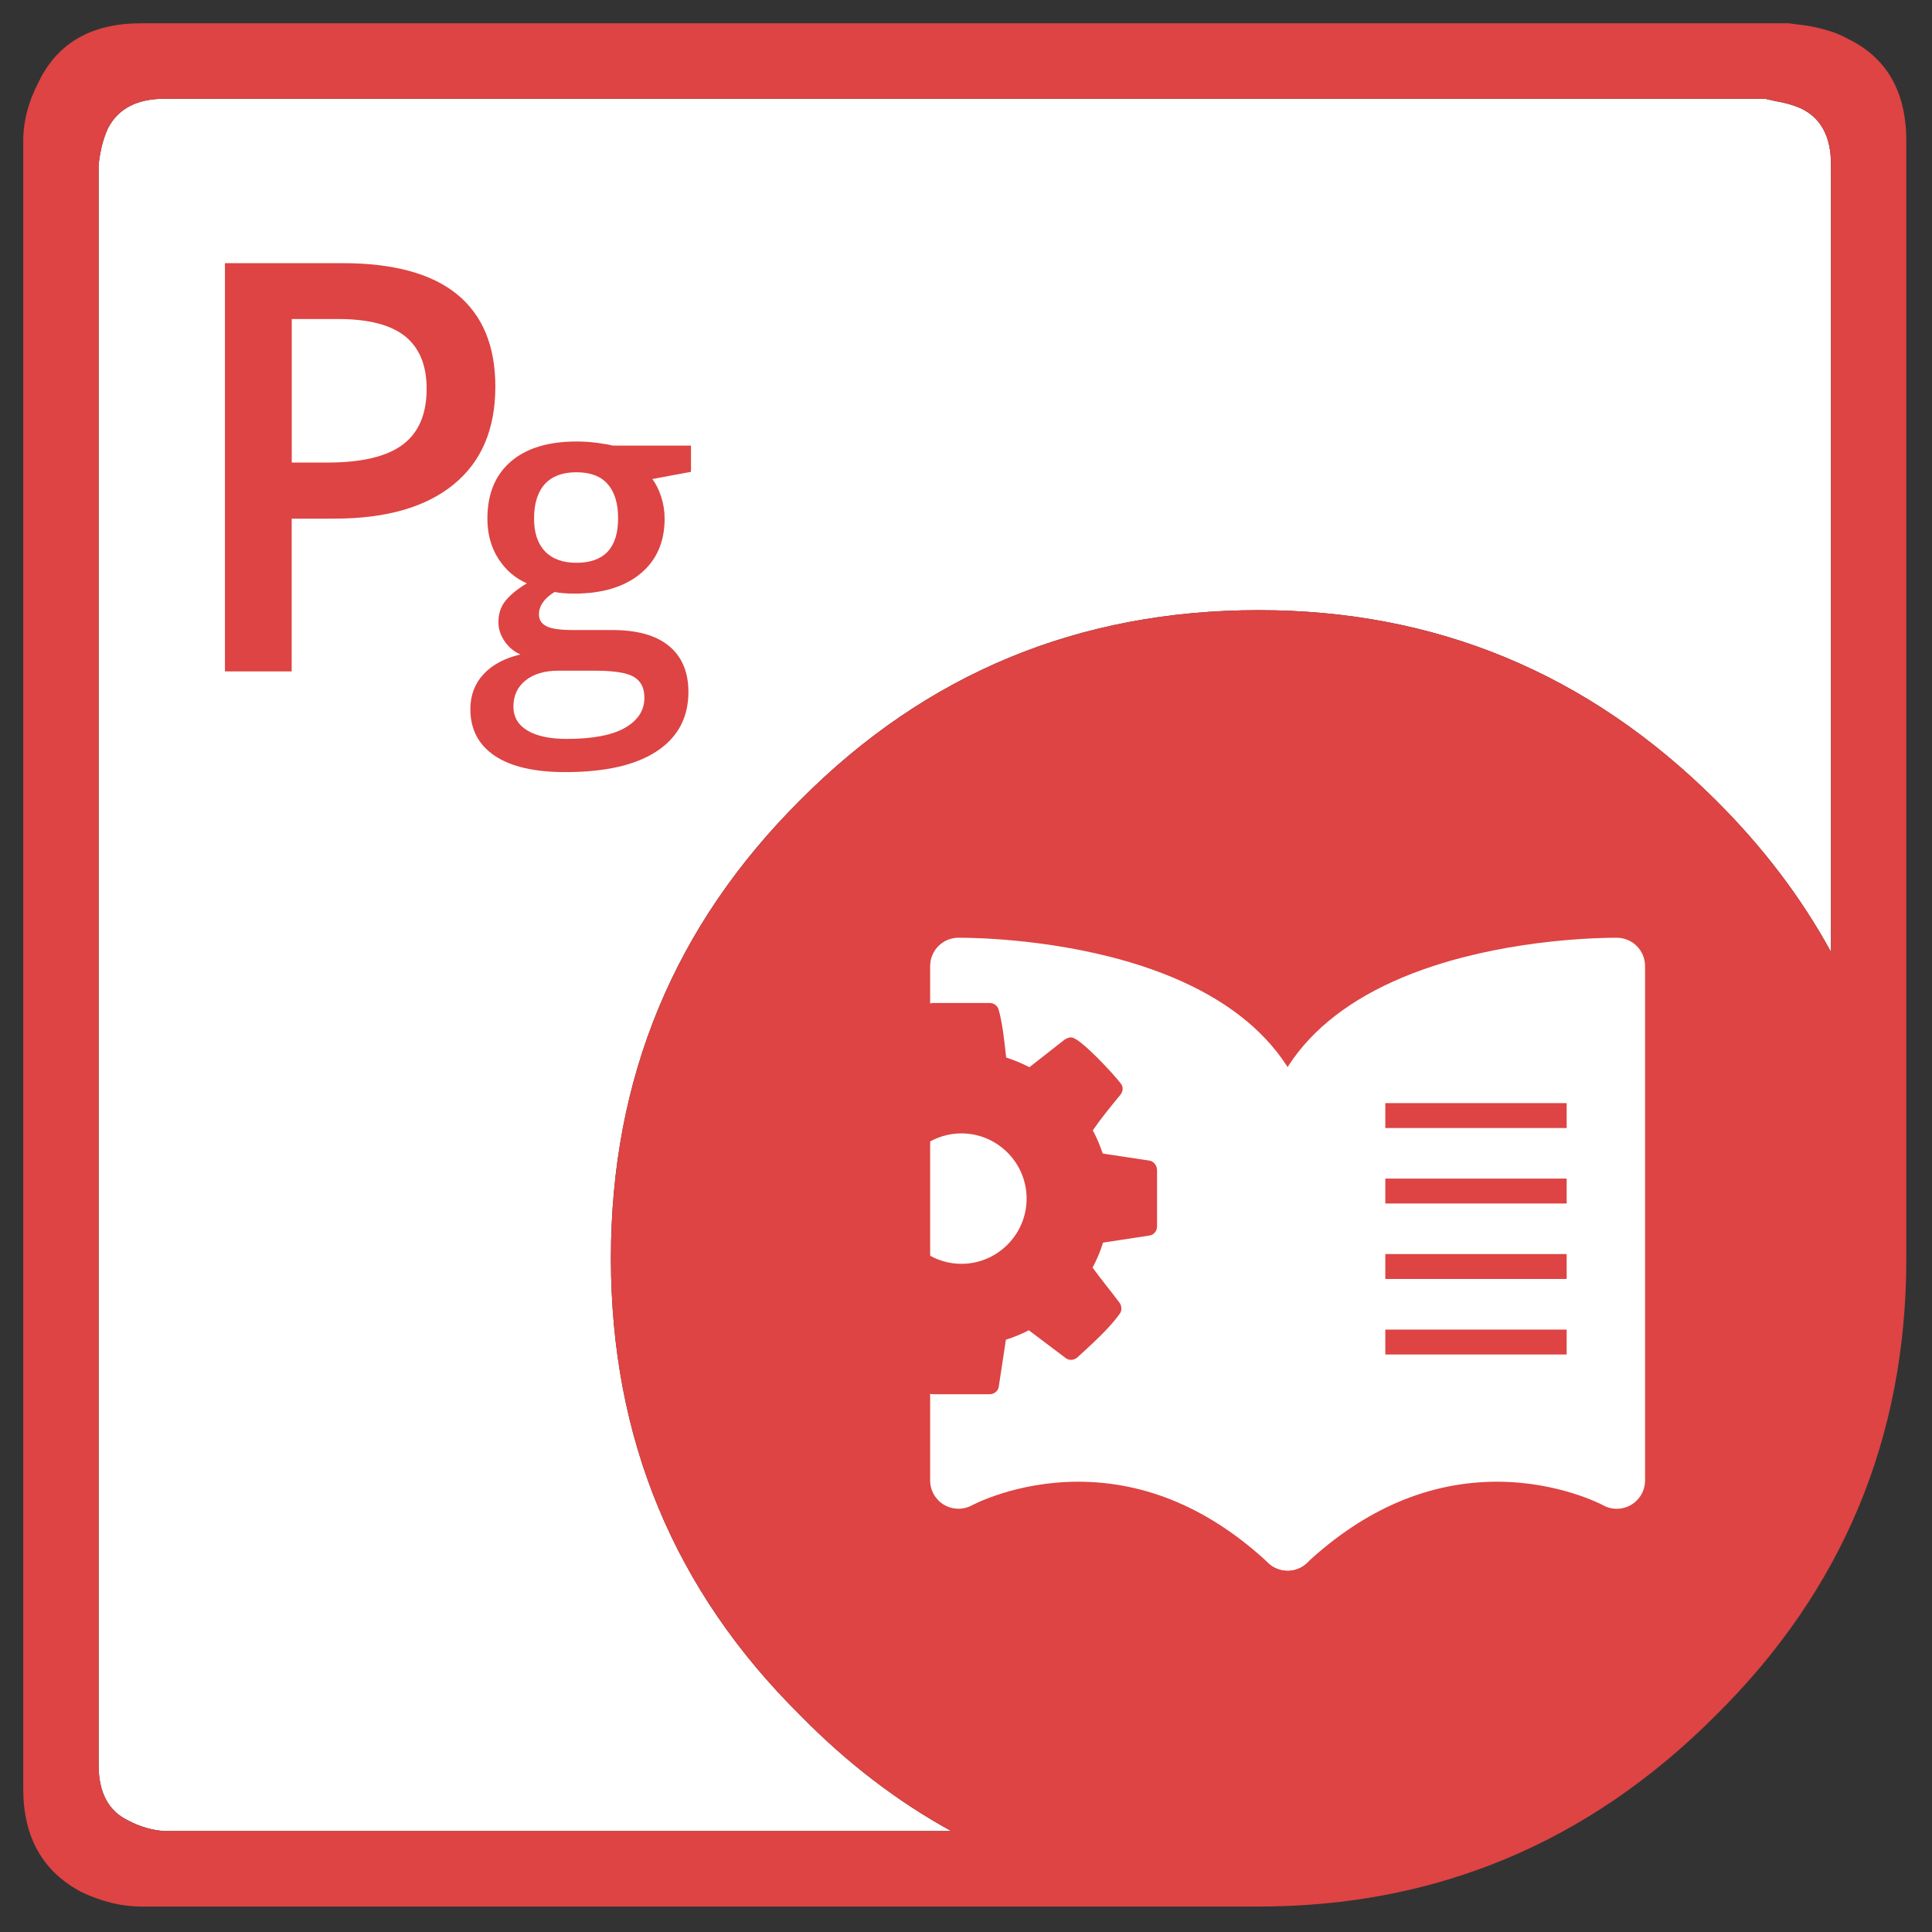
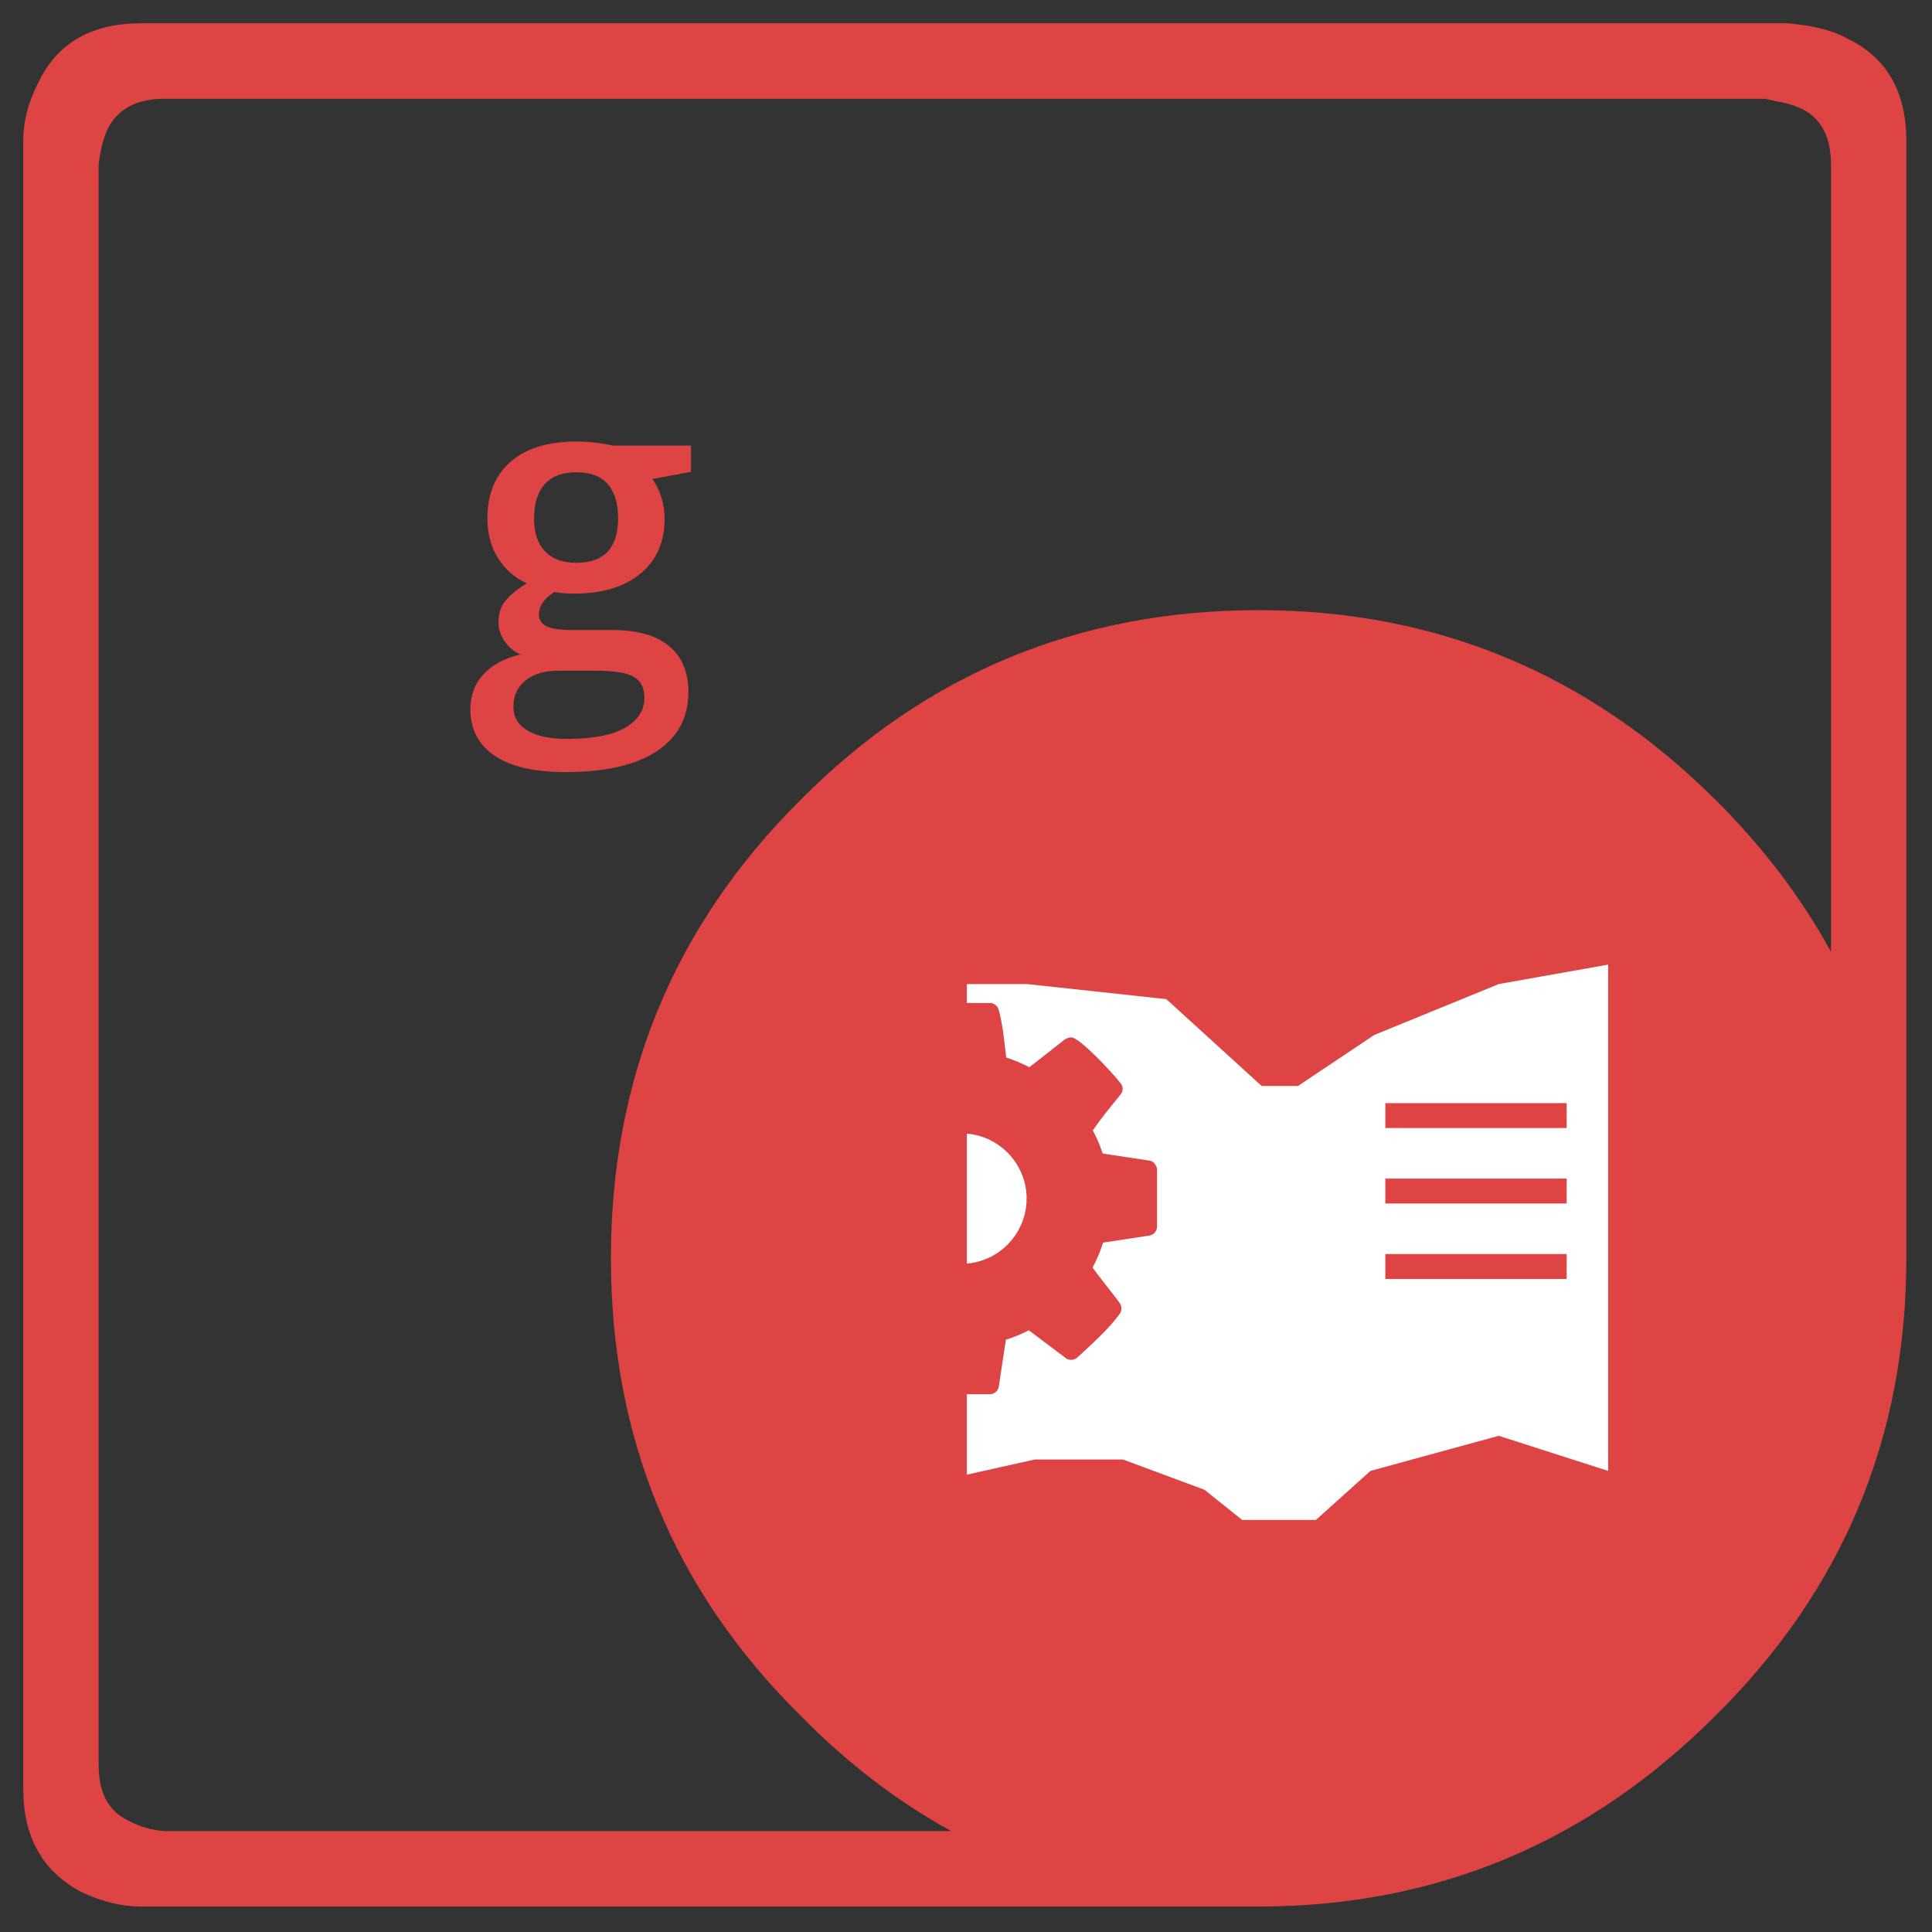
<svg xmlns="http://www.w3.org/2000/svg" version="1.1" id="Aspose.PAGE" x="0px" y="0px" viewBox="0 0 277 277" style="enable-background:new 0 0 277 277;" xml:space="preserve">
  <rect x="0" y="0" width="277" height="277" fill="#333333" stroke="none" />
  <style type="text/css">
	.st0{fill-rule:evenodd;clip-rule:evenodd;fill:#FFFFFF;}
	.st1{fill-rule:evenodd;clip-rule:evenodd;fill:#DD4443;}
	.st2{fill:#FFFFFF;}
	.st3{fill:#DD4443;}
</style>
  <g id="Java">
-     <path id="XMLID_5_" class="st0" d="M180.46,87.48c-25.78,0-47.67,9.07-65.69,27.2c-18.12,18.02-27.18,39.93-27.18,65.72   s9.06,47.65,27.18,65.56c6.65,6.78,13.85,12.3,21.61,16.56H23.59c-1.8-0.11-3.55-0.62-5.23-1.52c-2.81-1.35-4.22-4-4.22-7.94V23.62   c0.22-2.03,0.67-3.77,1.35-5.24c1.46-2.82,4.17-4.22,8.1-4.22h229.47l1.52,0.34c1.35,0.23,2.53,0.56,3.55,1.01   c2.93,1.35,4.39,4.05,4.39,8.11v112.87c-4.26-7.79-9.77-15.06-16.55-21.79C227.74,96.55,205.9,87.48,180.46,87.48z" />
    <path id="XMLID_1_" class="st1" d="M180.46,87.48c25.44,0,47.28,9.07,65.51,27.2c6.78,6.74,12.29,14,16.55,21.79V23.62   c0-4.06-1.46-6.76-4.39-8.11c-1.01-0.45-2.2-0.79-3.55-1.01l-1.52-0.34H23.59c-3.94,0-6.64,1.41-8.1,4.22   c-0.68,1.46-1.13,3.21-1.35,5.24v229.45c0,3.94,1.41,6.59,4.22,7.94c1.69,0.9,3.43,1.41,5.23,1.52h112.79   c-7.76-4.26-14.96-9.78-21.61-16.56c-18.12-17.91-27.18-39.76-27.18-65.56s9.06-47.7,27.18-65.72   C132.78,96.55,154.68,87.48,180.46,87.48z M259.14,3.68c2.48,0.45,4.39,1.07,5.74,1.86c5.63,2.7,8.44,7.6,8.44,14.7v160.18   c0,25.68-9.12,47.54-27.36,65.56c-18.23,18.25-40.07,27.37-65.51,27.37H20.21c-2.7,0-5.52-0.67-8.44-2.03   c-5.63-2.93-8.44-7.88-8.44-14.87V20.24c0-2.82,0.73-5.63,2.19-8.45c2.7-5.63,7.6-8.45,14.69-8.45h236.23L259.14,3.68z" />
    <g id="Book_1_">
      <polygon class="st2" points="138.62,141.09 147.25,141.09 167.22,143.25 180.89,155.7 186.1,155.7 197.03,148.39 214.88,141.09     230.57,138.3 230.57,210.89 214.88,205.86 196.49,210.89 188.67,217.92 184.6,217.92 178.09,217.92 172.68,213.59 161.01,209.26     148.33,209.26 138.62,211.43   " />
-       <path class="st2" d="M184.61,225.18c-0.55,0-1.1-0.11-1.62-0.34c-1.48-0.64-2.44-2.11-2.44-3.72v-53.59    c0-13.65,8.63-23.69,24.96-29.03c11.76-3.85,23.78-4.05,26.07-4.05h0.28c2.22,0.03,4,1.84,4,4.06v73.75c0,1.44-0.76,2.77-2,3.5    s-2.77,0.75-4.03,0.05c-0.05-0.03-6.29-3.37-15.19-3.37c-9.79,0-18.97,3.92-27.28,11.65    C186.61,224.81,185.62,225.18,184.61,225.18z M227.76,142.71c-10.58,0.64-39.08,4.29-39.08,24.83v45.12    c8.04-5.53,16.75-8.32,25.98-8.32c5.28,0,9.79,0.95,13.1,1.97V142.71z" />
-       <path class="st2" d="M184.62,225.18c-1.01,0-2-0.37-2.77-1.09c-8.31-7.73-17.48-11.65-27.28-11.65c-8.89,0-15.14,3.34-15.2,3.38    c-1.26,0.68-2.79,0.66-4.02-0.07c-1.23-0.73-1.99-2.05-1.99-3.49v-73.75c0-2.22,1.79-4.03,4-4.06h0.28    c2.29,0,14.31,0.2,26.07,4.05c16.33,5.34,24.96,15.39,24.96,29.03v53.59c0,1.62-0.96,3.08-2.44,3.72    C185.71,225.07,185.16,225.18,184.62,225.18z M154.57,204.33c9.23,0,17.94,2.8,25.98,8.32v-45.12c0-20.54-28.51-24.18-39.08-24.83    v63.59C144.79,205.29,149.3,204.33,154.57,204.33z" />
    </g>
    <g>
-       <path class="st3" d="M71.02,55.43c0,6.11-2,10.8-6.01,14.05c-4,3.26-9.7,4.88-17.1,4.88h-6.09v21.9h-9.57V37.73h16.86    c7.31,0,12.79,1.5,16.44,4.48C69.2,45.21,71.02,49.61,71.02,55.43z M41.84,66.32h5.08c4.91,0,8.51-0.85,10.81-2.56    c2.29-1.71,3.44-4.38,3.44-8.01c0-3.36-1.03-5.87-3.08-7.53c-2.06-1.65-5.26-2.48-9.61-2.48h-6.65v20.58H41.84z" />
      <path class="st3" d="M99.07,63.87v3.78l-5.54,1.03c0.51,0.68,0.93,1.52,1.26,2.52s0.5,2.05,0.5,3.16c0,3.34-1.15,5.97-3.46,7.88    c-2.3,1.91-5.48,2.87-9.52,2.87c-1.04,0-1.97-0.08-2.81-0.23c-1.48,0.92-2.23,1.99-2.23,3.22c0,0.74,0.35,1.3,1.04,1.67    c0.69,0.37,1.97,0.56,3.82,0.56h5.65c3.57,0,6.29,0.76,8.14,2.29s2.78,3.72,2.78,6.59c0,3.67-1.51,6.5-4.54,8.5    s-7.4,2.99-13.12,2.99c-4.41,0-7.78-0.78-10.11-2.34c-2.32-1.56-3.49-3.79-3.49-6.68c0-1.99,0.63-3.67,1.89-5.02    s3.02-2.3,5.29-2.83c-0.92-0.39-1.67-1.02-2.27-1.89s-0.89-1.78-0.89-2.74c0-1.21,0.34-2.24,1.03-3.08    c0.68-0.84,1.7-1.67,3.05-2.49c-1.68-0.72-3.04-1.9-4.09-3.53c-1.04-1.63-1.57-3.54-1.57-5.73c0-3.52,1.11-6.24,3.33-8.17    s5.38-2.9,9.48-2.9c0.92,0,1.88,0.06,2.89,0.19c1.01,0.13,1.76,0.26,2.27,0.4h11.22V63.87z M73.61,101.31    c0,1.48,0.67,2.63,2.01,3.43c1.34,0.8,3.22,1.2,5.64,1.2c3.75,0,6.54-0.54,8.38-1.61s2.75-2.5,2.75-4.28c0-1.41-0.5-2.41-1.51-3    c-1.01-0.6-2.88-0.89-5.61-0.89h-5.21c-1.97,0-3.54,0.46-4.7,1.39C74.2,98.47,73.61,99.73,73.61,101.31z M76.57,74.36    c0,2.03,0.52,3.59,1.57,4.69c1.04,1.09,2.54,1.64,4.5,1.64c3.98,0,5.98-2.13,5.98-6.39c0-2.11-0.49-3.74-1.48-4.88    s-2.49-1.71-4.5-1.71c-1.99,0-3.5,0.57-4.53,1.7C77.09,70.54,76.57,72.19,76.57,74.36z" />
    </g>
    <g id="shape_1_">
      <g>
        <rect x="198.62" y="158.16" class="st3" width="26" height="3.57" />
        <rect x="198.62" y="168.98" class="st3" width="26" height="3.57" />
        <rect x="198.62" y="179.8" class="st3" width="26" height="3.57" />
-         <rect x="198.62" y="190.63" class="st3" width="26" height="3.57" />
        <path class="st3" d="M164.84,177.14l-6.69,1.02c-0.37,1.21-0.88,2.41-1.5,3.58c1.24,1.72,2.59,3.33,3.84,5.01     c0.18,0.26,0.29,0.51,0.29,0.84c0,0.29-0.07,0.58-0.26,0.8c-1.53,2.15-4.09,4.42-6.03,6.21c-0.26,0.22-0.58,0.37-0.91,0.37     s-0.66-0.11-0.88-0.33l-5.19-3.91c-1.06,0.55-2.16,0.99-3.29,1.35l-1.02,6.72c-0.07,0.62-0.66,1.1-1.31,1.1h-8.11     c-0.39,0-0.72-0.15-0.96-0.4v-19.78c1.45,0.93,3.17,1.48,5.02,1.48c5.15,0,9.35-4.2,9.35-9.35c0-5.15-4.2-9.35-9.35-9.35     c-1.85,0-3.57,0.55-5.02,1.48V144.2c0.25-0.25,0.59-0.4,0.96-0.4h8.11c0.66,0,1.17,0.44,1.31,1.02c0.59,2.19,0.8,4.57,1.06,6.8     c1.13,0.37,2.27,0.84,3.33,1.39l5.04-3.95c0.29-0.18,0.62-0.33,0.95-0.33c1.24,0,6.17,5.37,7.05,6.54     c0.22,0.26,0.33,0.51,0.33,0.84s-0.15,0.66-0.37,0.91c-1.35,1.64-2.67,3.25-3.91,5.04c0.58,1.06,1.02,2.16,1.43,3.33l6.76,1.02     c0.58,0.11,1.02,0.77,1.02,1.31v8.11C165.9,176.45,165.46,177.03,164.84,177.14z" />
      </g>
    </g>
  </g>
</svg>